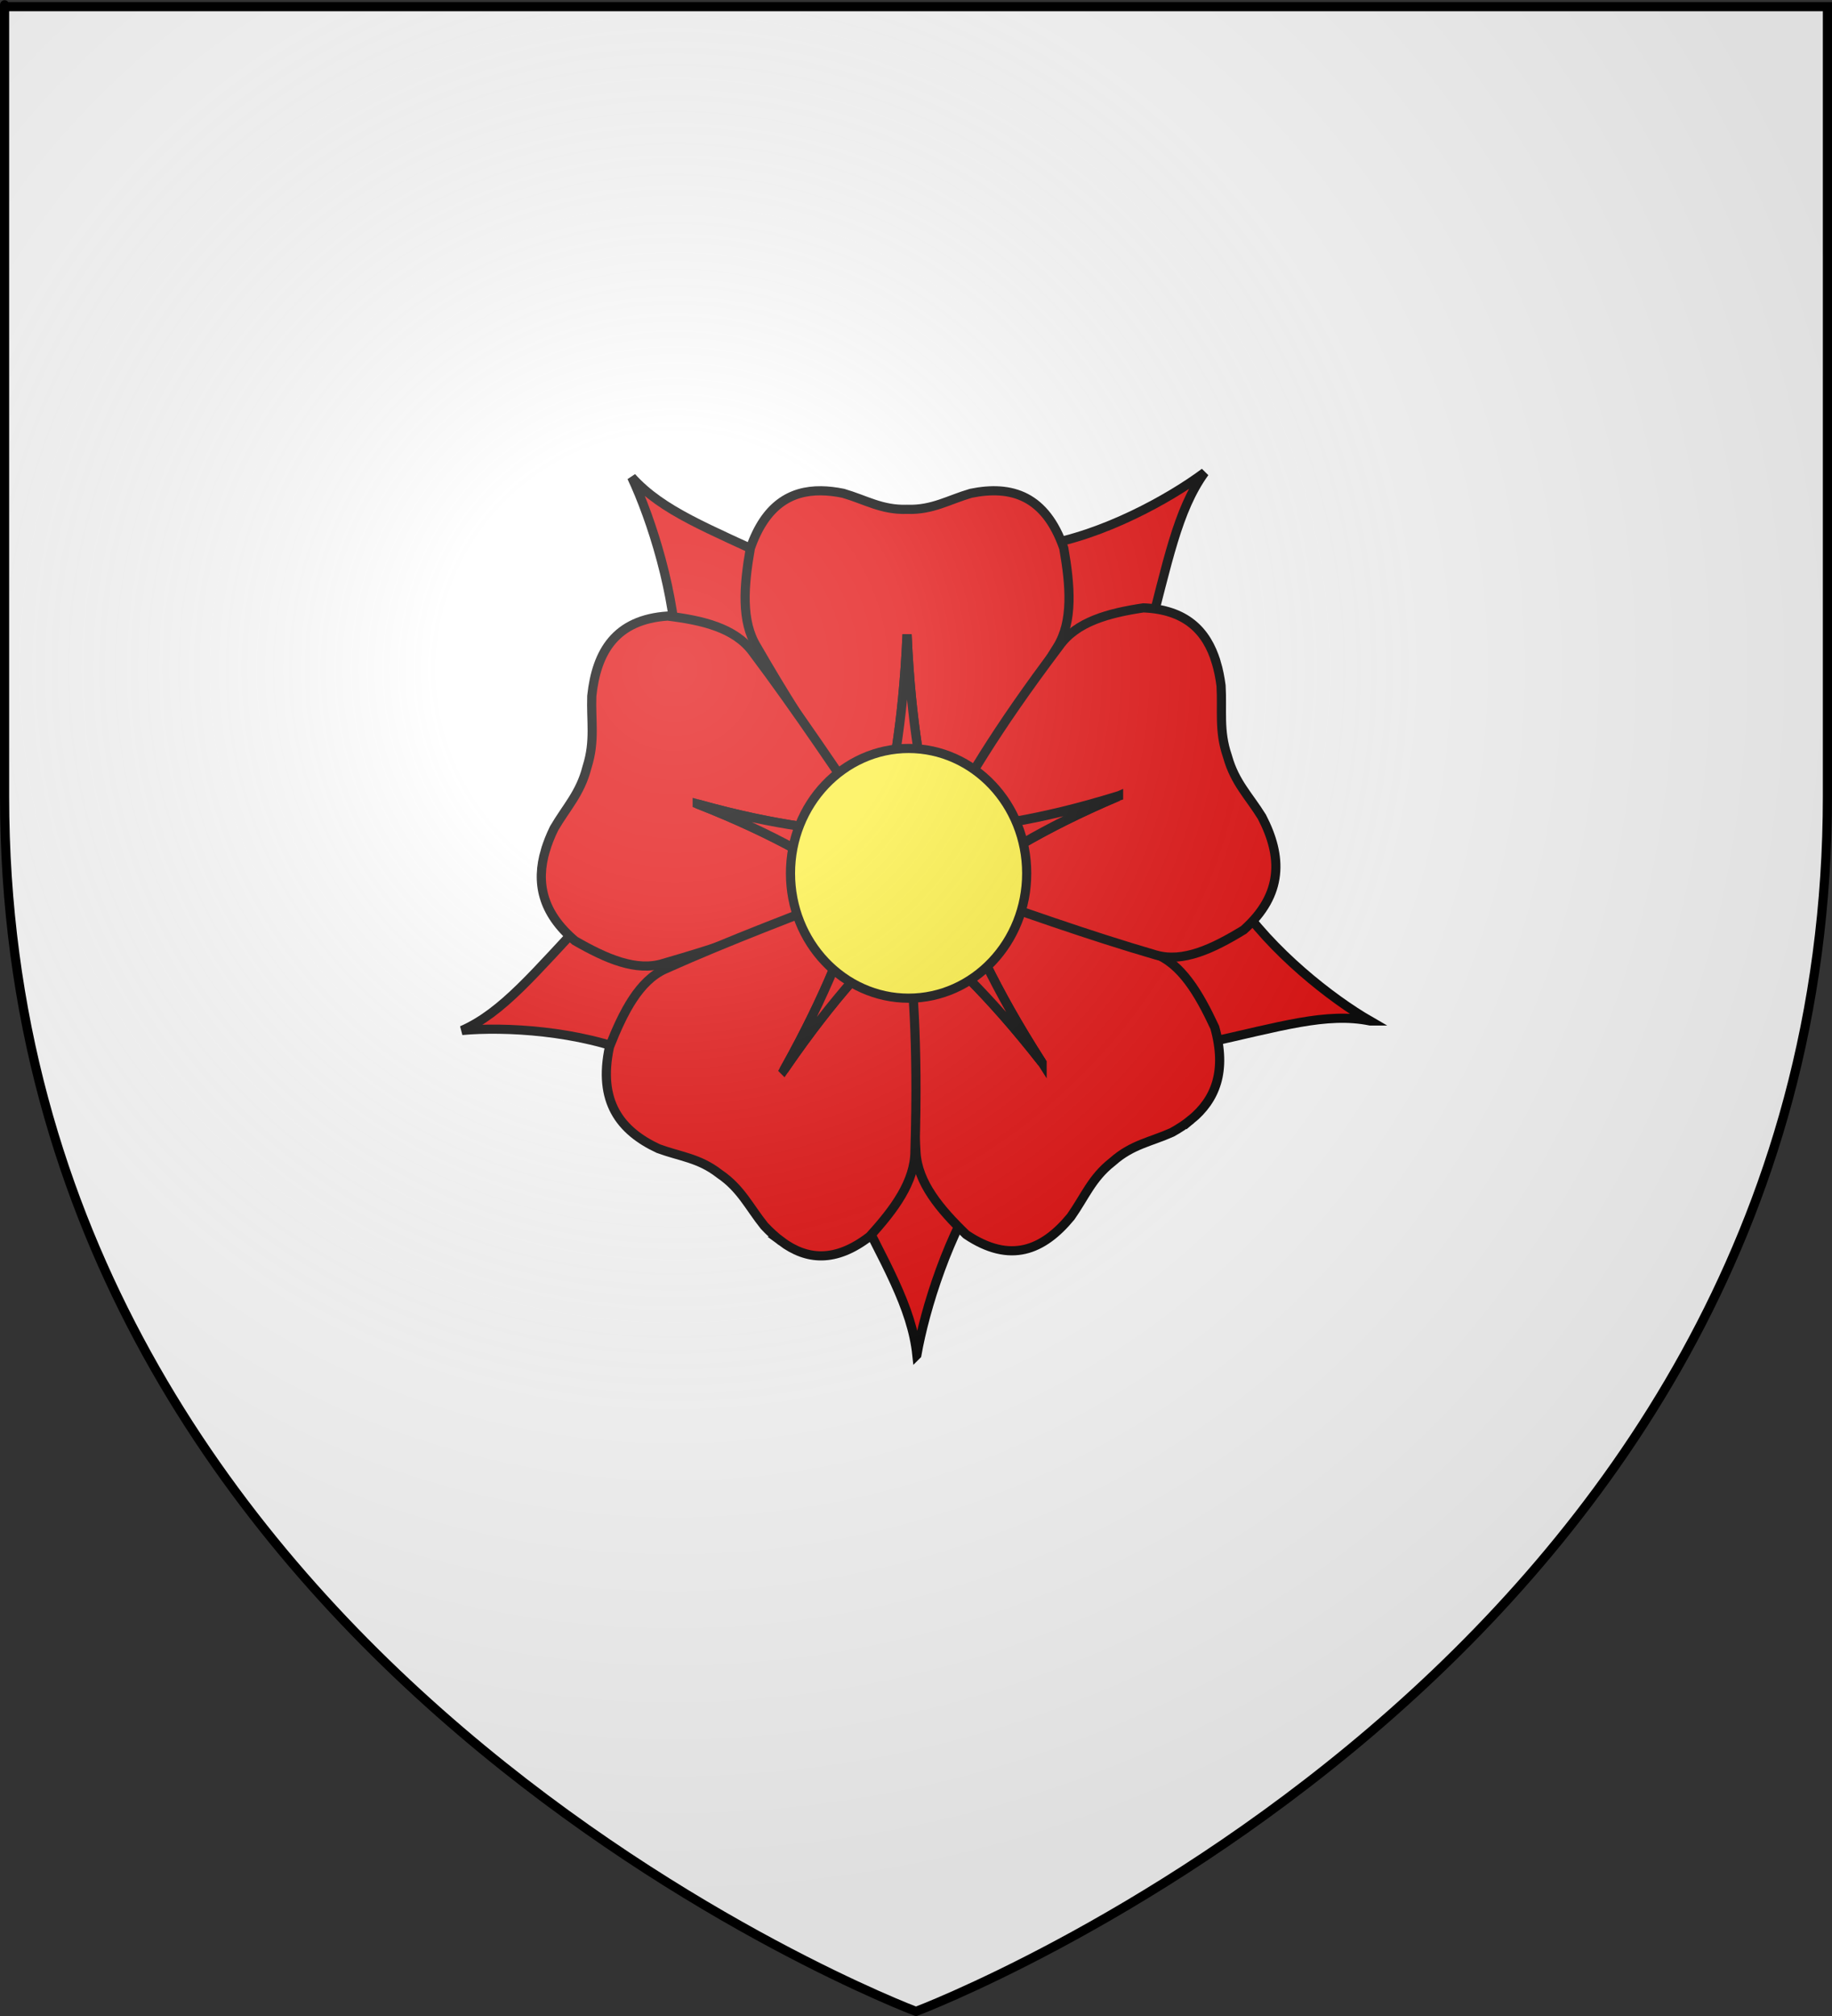
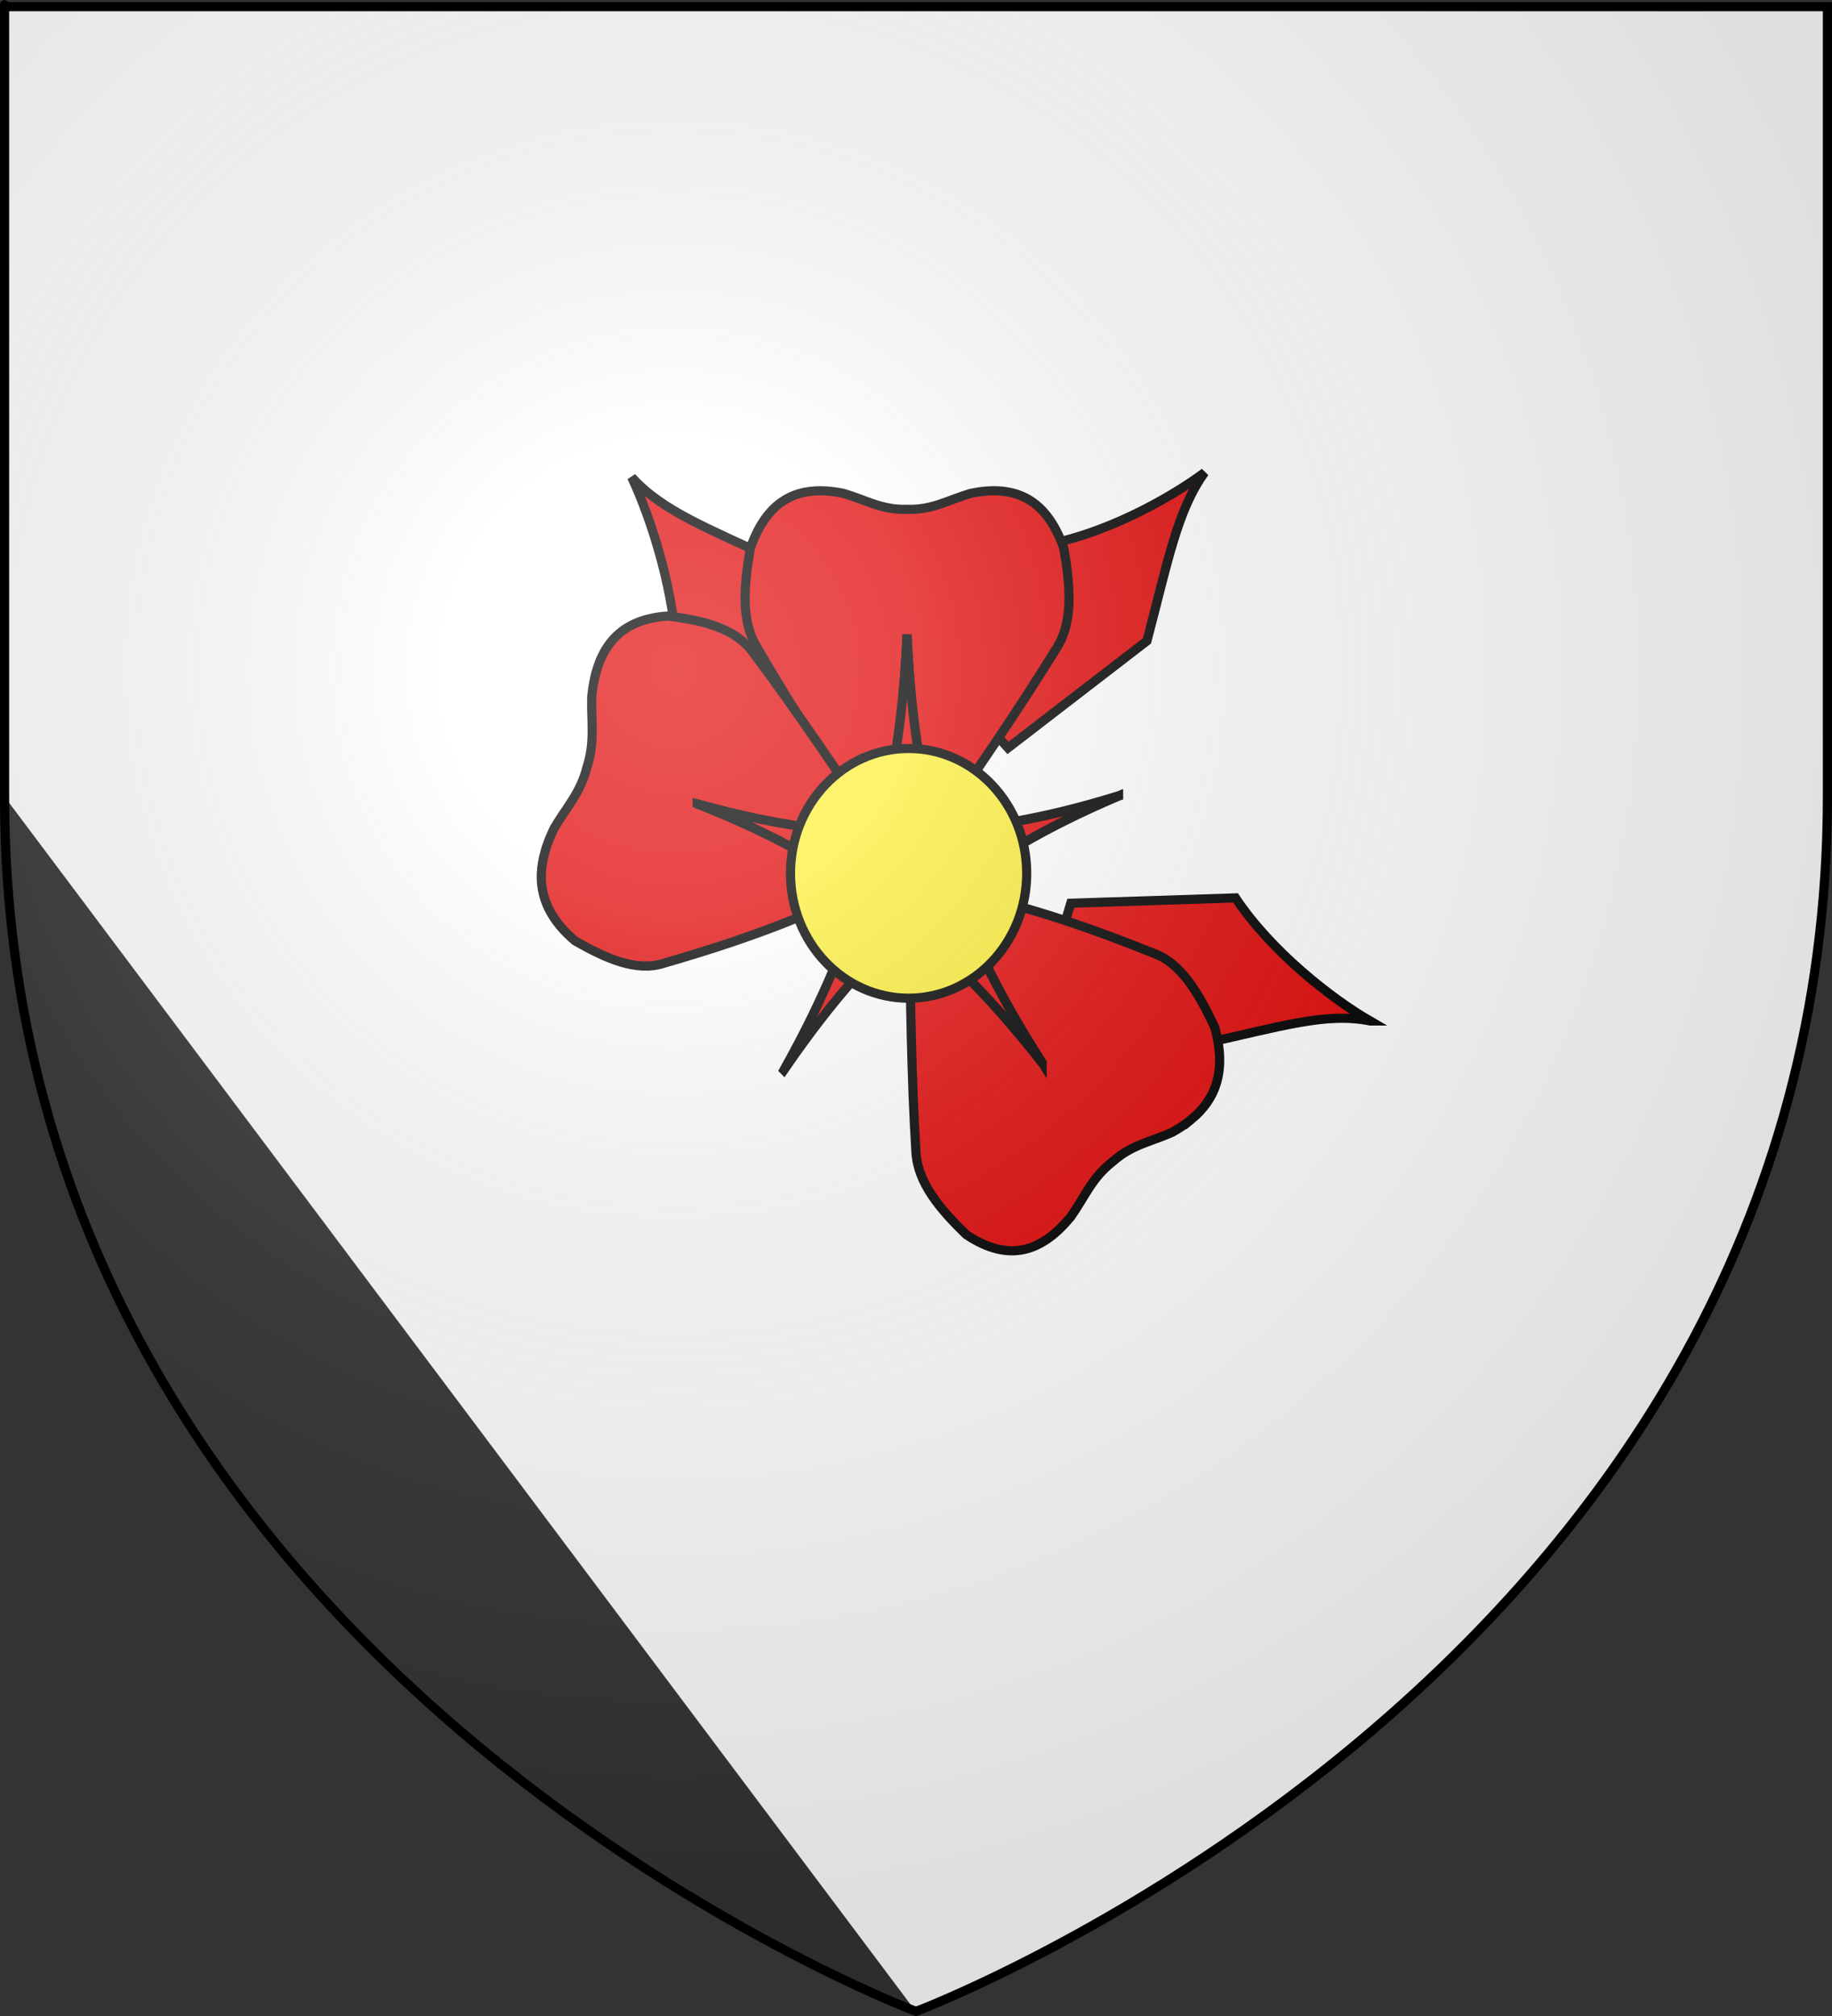
<svg xmlns="http://www.w3.org/2000/svg" xmlns:ns1="http://www.inkscape.org/namespaces/inkscape" xmlns:ns2="http://sodipodi.sourceforge.net/DTD/sodipodi-0.dtd" xmlns:xlink="http://www.w3.org/1999/xlink" version="1.0" width="600" height="660" id="svg2" ns1:version="0.48.1 " ns2:docname="Blason Famille Bruc.svg">
  <rect width="100%" height="100%" fill="#333333" stroke="none" />
  <ns2:namedview pagecolor="#ffffff" bordercolor="#666666" borderopacity="1" objecttolerance="10" gridtolerance="10" guidetolerance="10" ns1:pageopacity="0" ns1:pageshadow="2" ns1:window-width="1280" ns1:window-height="747" id="namedview433" showgrid="false" ns1:zoom="0.8296379" ns1:cx="300" ns1:cy="329.66161" ns1:window-x="-4" ns1:window-y="-4" ns1:window-maximized="1" ns1:current-layer="svg2" />
  <desc id="desc4">Flag of Canton of Valais (Wallis)</desc>
  <defs id="defs6">
    <linearGradient id="linearGradient2893">
      <stop style="stop-color: rgb(255, 255, 255); stop-opacity: 0.314;" offset="0" id="stop2895" />
      <stop style="stop-color: rgb(255, 255, 255); stop-opacity: 0.251;" offset="0.19" id="stop2897" />
      <stop style="stop-color: rgb(107, 107, 107); stop-opacity: 0.125;" offset="0.6" id="stop2901" />
      <stop style="stop-color: rgb(0, 0, 0); stop-opacity: 0.125;" offset="1" id="stop2899" />
    </linearGradient>
    <radialGradient ns1:collect="always" xlink:href="#linearGradient2893" id="radialGradient3201" gradientUnits="userSpaceOnUse" gradientTransform="matrix(1.353,0,0,1.349,-78.668,-86.206)" cx="221.445" cy="226.331" fx="221.445" fy="226.331" r="300" />
  </defs>
-   <path ns1:connector-curvature="0" id="path2855" style="fill:#ffffff;fill-opacity:1;fill-rule:evenodd;stroke:none" d="m 300.222,658.913 c 0,0 298.5,-112.32 298.5,-397.772 0,-285.452 0,-258.552 0,-258.552 l -597,0 0,258.552 c 0,285.452 298.5,397.772 298.5,397.772 z" />
+   <path ns1:connector-curvature="0" id="path2855" style="fill:#ffffff;fill-opacity:1;fill-rule:evenodd;stroke:none" d="m 300.222,658.913 c 0,0 298.5,-112.32 298.5,-397.772 0,-285.452 0,-258.552 0,-258.552 l -597,0 0,258.552 z" />
  <g id="g3794">
    <path d="m 448.709,334.237 c -12.49,-7.197 -32.279,-22.622 -44.066,-40.277 l -53.951,1.742 -5.491,18.16 49.671,27.628 c 24.451,-5.384 39.564,-10.157 53.837,-7.253 z" style="fill:#e20909;fill-opacity:1;fill-rule:evenodd;stroke:#000000;stroke-width:3;stroke-linecap:butt;stroke-linejoin:miter;stroke-miterlimit:4;stroke-opacity:1;stroke-dasharray:none" id="path9102" ns1:connector-curvature="0" />
-     <path d="m 300.284,443.548 c 2.655,-15.062 10.406,-40.114 22.485,-57.536 l -17.464,-55.37 -17.625,-0.326 -9.683,59.608 c 11.964,23.738 20.632,37.982 22.286,53.625 z" style="fill:#e20909;fill-opacity:1;fill-rule:evenodd;stroke:#000000;stroke-width:3;stroke-linecap:butt;stroke-linejoin:miter;stroke-miterlimit:4;stroke-opacity:1;stroke-dasharray:none" id="path9100" ns1:connector-curvature="0" />
-     <path d="m 151.291,337.36 c 14.094,-1.294 38.436,0.034 57.17,7.94 l 44.462,-33.178 -4.468,-18.487 -55.554,5.984 c -17.852,18.897 -28.164,31.791 -41.609,37.741 z" style="fill:#e20909;fill-opacity:1;fill-rule:evenodd;stroke:#000000;stroke-width:3;stroke-linecap:butt;stroke-linejoin:miter;stroke-miterlimit:4;stroke-opacity:1;stroke-dasharray:none" id="path9098" ns1:connector-curvature="0" />
    <path d="m 394.528,154.675 c -11.65,8.697 -33.398,20.623 -53.284,23.822 l -23.451,52.706 12.332,13.656 45.516,-35.047 c 6.867,-26.006 9.929,-42.745 18.887,-55.137 z" style="fill:#e20909;fill-opacity:1;fill-rule:evenodd;stroke:#000000;stroke-width:3;stroke-linecap:butt;stroke-linejoin:miter;stroke-miterlimit:4;stroke-opacity:1;stroke-dasharray:none" id="path9096" ns1:connector-curvature="0" />
    <path d="m 206.88,156.211 c 6.428,13.66 14.485,38.598 14.807,60.39 l 45.126,32.106 14.102,-11.466 -26.088,-53.51 C 231.945,172.945 217.039,167.462 206.88,156.211 z" style="fill:#e20909;fill-opacity:1;fill-rule:evenodd;stroke:#000000;stroke-width:3;stroke-linecap:butt;stroke-linejoin:miter;stroke-miterlimit:4;stroke-opacity:1;stroke-dasharray:none" id="path8209" ns1:connector-curvature="0" />
    <path d="m 268.913,160.672 c -10.07,-0.099 -18.286,4.837 -23.164,18.809 -2.153,12.282 -3.063,23.894 2.08,32.222 18.675,32.353 28.53,44.112 40.773,61.447 3.288,-18.805 7.087,-34.29 8.472,-65.466 1.386,31.176 5.185,46.661 8.472,65.466 13.854,-20.342 27.938,-40.558 40.782,-61.447 5.142,-8.327 4.223,-19.94 2.07,-32.222 -6.004,-17.196 -17.061,-20.704 -30.413,-17.984 -7.3,2.131 -12.586,5.496 -20.728,5.25 l -0.016,10e-4 -0.337,0 -0.003,-10e-4 c -8.143,0.246 -13.438,-3.119 -20.738,-5.25 -2.504,-0.51 -4.926,-0.802 -7.25,-0.825 z" style="fill:#e20909;fill-opacity:1;fill-rule:evenodd;stroke:#000000;stroke-width:3;stroke-linecap:butt;stroke-linejoin:miter;stroke-miterlimit:4;stroke-opacity:1;stroke-dasharray:none" id="path2843" ns1:connector-curvature="0" />
    <path d="m 297.073,207.684 c -1.386,31.176 -5.185,46.661 -8.472,65.466 -0.048,-0.068 -0.097,-0.131 -0.144,-0.198 l 0.019,0.397 16.935,0 0.038,-0.741 c -3.265,-18.56 -7.004,-34.049 -8.376,-64.923 z" style="fill:#e20909;fill-opacity:1;fill-rule:evenodd;stroke:#000000;stroke-width:3;stroke-linecap:butt;stroke-linejoin:miter;stroke-miterlimit:4;stroke-opacity:1;stroke-dasharray:none" id="path7288" ns1:connector-curvature="0" />
    <path d="m 178.597,278.463 c -3.06,10.401 -1.135,20.369 9.738,29.547 10.188,5.856 20.153,10.226 29.01,7.358 34.025,-9.793 47.297,-16.53 66.188,-24.094 -15.601,-8.957 -28.126,-17.463 -55.192,-28.102 27.884,7.768 42.652,8.404 60.194,10.55 -13.837,-20.355 -27.495,-40.913 -42.112,-60.384 -5.82,-7.785 -16.325,-10.261 -27.785,-11.656 -16.927,1.143 -23.283,11.561 -24.827,26.194 -0.277,8.191 1.128,14.659 -1.492,23.021 l -0.004,0.017 -0.1,0.349 -0.002,0.003 c -2.187,8.507 -6.716,12.998 -10.749,19.931 -1.189,2.443 -2.161,4.866 -2.867,7.266 z" style="fill:#e20909;fill-opacity:1;fill-rule:evenodd;stroke:#000000;stroke-width:3;stroke-linecap:butt;stroke-linejoin:miter;stroke-miterlimit:4;stroke-opacity:1;stroke-dasharray:none" id="path8191" ns1:connector-curvature="0" />
    <path d="m 228.34,263.171 c 27.065,10.639 39.591,19.145 55.192,28.102 -0.074,0.03 -0.144,0.061 -0.217,0.091 l 0.355,0.097 4.999,-17.542 -0.642,-0.259 c -17.32,-2.097 -32.074,-2.797 -59.687,-10.49 z" style="fill:#e20909;fill-opacity:1;fill-rule:evenodd;stroke:#000000;stroke-width:3;stroke-linecap:butt;stroke-linejoin:miter;stroke-miterlimit:4;stroke-opacity:1;stroke-dasharray:none" id="path8193" ns1:connector-curvature="0" />
    <path d="m 390.057,366.577 c 8.039,-6.576 11.776,-15.919 7.788,-30.219 -5.199,-11.159 -11.006,-20.966 -19.765,-24.169 -32.994,-13.307 -47.418,-16.116 -66.87,-21.768 7.966,17.08 13.661,31.866 30.091,57.497 -18.627,-23.799 -30.345,-33.564 -43.523,-46.299 0.454,25.281 0.656,50.615 2.218,75.663 0.605,10 7.863,18.598 16.475,26.911 14.428,9.664 25.166,5.138 34.222,-5.842 4.589,-6.514 6.887,-12.674 13.48,-17.86 l 0.012,-0.012 0.267,-0.223 0.003,-0.001 c 6.317,-5.576 12.406,-6.407 19.392,-9.542 2.271,-1.25 4.356,-2.62 6.211,-4.137 z" style="fill:#e20909;fill-opacity:1;fill-rule:evenodd;stroke:#000000;stroke-width:3;stroke-linecap:butt;stroke-linejoin:miter;stroke-miterlimit:4;stroke-opacity:1;stroke-dasharray:none" id="path8197" ns1:connector-curvature="0" />
    <path d="m 341.301,347.919 c -16.43,-25.631 -22.125,-40.417 -30.091,-57.497 0.076,0.022 0.15,0.04 0.226,0.062 l -0.238,-0.302 -13.425,11.191 0.386,0.613 c 13.024,12.556 24.696,22.364 43.142,45.932 z" style="fill:#e20909;fill-opacity:1;fill-rule:evenodd;stroke:#000000;stroke-width:3;stroke-linecap:butt;stroke-linejoin:miter;stroke-miterlimit:4;stroke-opacity:1;stroke-dasharray:none" id="path8199" ns1:connector-curvature="0" />
-     <path d="m 255.905,406.391 c 8.306,6.172 17.665,7.044 28.903,-1.602 8.106,-8.891 14.836,-17.979 14.853,-28 1.147,-38.146 -0.982,-53.865 -2.224,-75.657 -12.404,13.619 -23.524,24.173 -40.715,49.21 14.891,-26.713 19.705,-41.863 26.652,-59.458 -21.964,8.504 -44.056,16.766 -65.464,26.335 -8.553,3.801 -13.764,13.995 -18.297,25.491 -3.864,17.903 3.507,27.502 15.989,33.319 7.155,2.646 13.273,3.05 19.905,8.178 l 0.014,0.009 0.28,0.204 0.002,0.003 c 6.885,4.72 9.548,10.716 14.51,16.899 1.815,1.937 3.676,3.644 5.593,5.069 z" style="fill:#e20909;fill-opacity:1;fill-rule:evenodd;stroke:#000000;stroke-width:3;stroke-linecap:butt;stroke-linejoin:miter;stroke-miterlimit:4;stroke-opacity:1;stroke-dasharray:none" id="path8203" ns1:connector-curvature="0" />
    <path d="m 256.722,350.342 c 17.191,-25.037 28.311,-35.592 40.715,-49.21 0.005,0.085 0.013,0.167 0.018,0.252 l 0.188,-0.341 -14.055,-10.242 -0.413,0.592 c -6.84,17.379 -11.706,32.495 -26.453,58.949 z" style="fill:#e20909;fill-opacity:1;fill-rule:evenodd;stroke:#000000;stroke-width:3;stroke-linecap:butt;stroke-linejoin:miter;stroke-miterlimit:4;stroke-opacity:1;stroke-dasharray:none" id="path8205" ns1:connector-curvature="0" />
-     <path d="m 398.309,216.776 c -3.137,-10.375 -10.08,-17.233 -23.851,-17.771 -11.422,1.72 -21.86,4.503 -27.491,12.45 -22.294,29.538 -29.414,43.424 -40.643,61.548 17.484,-2.643 32.232,-3.698 59.919,-12.254 -26.799,11.403 -39.115,20.262 -54.495,29.658 22.21,7.718 44.385,15.712 66.75,22.218 8.923,2.616 18.776,-2.045 28.819,-8.188 13.104,-11.671 12.631,-24.152 5.98,-36.995 -4.199,-6.816 -8.831,-11.167 -11.223,-19.609 l -0.006,-0.017 -0.108,-0.346 1.9e-4,-0.003 c -2.821,-8.285 -1.576,-14.8 -2.05,-22.981 -0.356,-2.735 -0.876,-5.316 -1.6,-7.71 z" style="fill:#e20909;fill-opacity:1;fill-rule:evenodd;stroke:#000000;stroke-width:3;stroke-linecap:butt;stroke-linejoin:miter;stroke-miterlimit:4;stroke-opacity:1;stroke-dasharray:none" id="path8185" ns1:connector-curvature="0" />
    <g transform="matrix(0.099,0.316,-0.292,0.107,365.543,95.5)" style="fill:#e20909;fill-opacity:1;stroke-width:9.352" id="g8183">
      <path d="m 469.438,156.219 c -4.498,93.339 -16.829,139.701 -27.5,196 -0.156,-0.203 -0.313,-0.391 -0.469,-0.594 l 0.062,1.188 54.969,0 0.125,-2.219 c -10.599,-55.568 -22.733,-101.941 -27.188,-194.375 z" style="fill:#e20909;fill-opacity:1;fill-rule:evenodd;stroke:#000000;stroke-width:9.352;stroke-linecap:butt;stroke-linejoin:miter;stroke-miterlimit:4;stroke-opacity:1;stroke-dasharray:none" id="path8187" ns1:connector-curvature="0" />
    </g>
    <path ns1:connector-curvature="0" id="path1952" style="fill:#fcef3c;fill-opacity:1;fill-rule:evenodd;stroke:#000000;stroke-width:3;stroke-miterlimit:4;stroke-opacity:1;stroke-dasharray:none" d="m 336.252,285.91 c 0.006,22.575 -17.313,40.879 -38.678,40.879 -21.366,0 -38.684,-18.304 -38.678,-40.879 -0.006,-22.575 17.313,-40.879 38.678,-40.879 21.366,0 38.684,18.304 38.678,40.879 l 0,0 z" />
  </g>
  <path id="path2875" style="fill:url(#radialGradient3201);fill-opacity:1;fill-rule:evenodd;stroke:none" d="m 298.962,658.041 c 0,0 298.5,-112.32 298.5,-397.772 0,-285.452 0,-258.552 0,-258.552 l -597,0 0,258.552 c 0,285.452 298.5,397.772 298.5,397.772 z" ns1:connector-curvature="0" />
  <path ns1:connector-curvature="0" id="path1411" style="fill:none;stroke:#000000;stroke-width:3;stroke-linecap:butt;stroke-linejoin:miter;stroke-miterlimit:4;stroke-opacity:1;stroke-dasharray:none" d="m 300,658.5 c 0,0 -298.5,-112.32 -298.5,-397.772 0,-285.452 0,-258.552 0,-258.552 l 597,0 0,258.552 c 0,285.452 -298.5,397.772 -298.5,397.772 z" />
</svg>